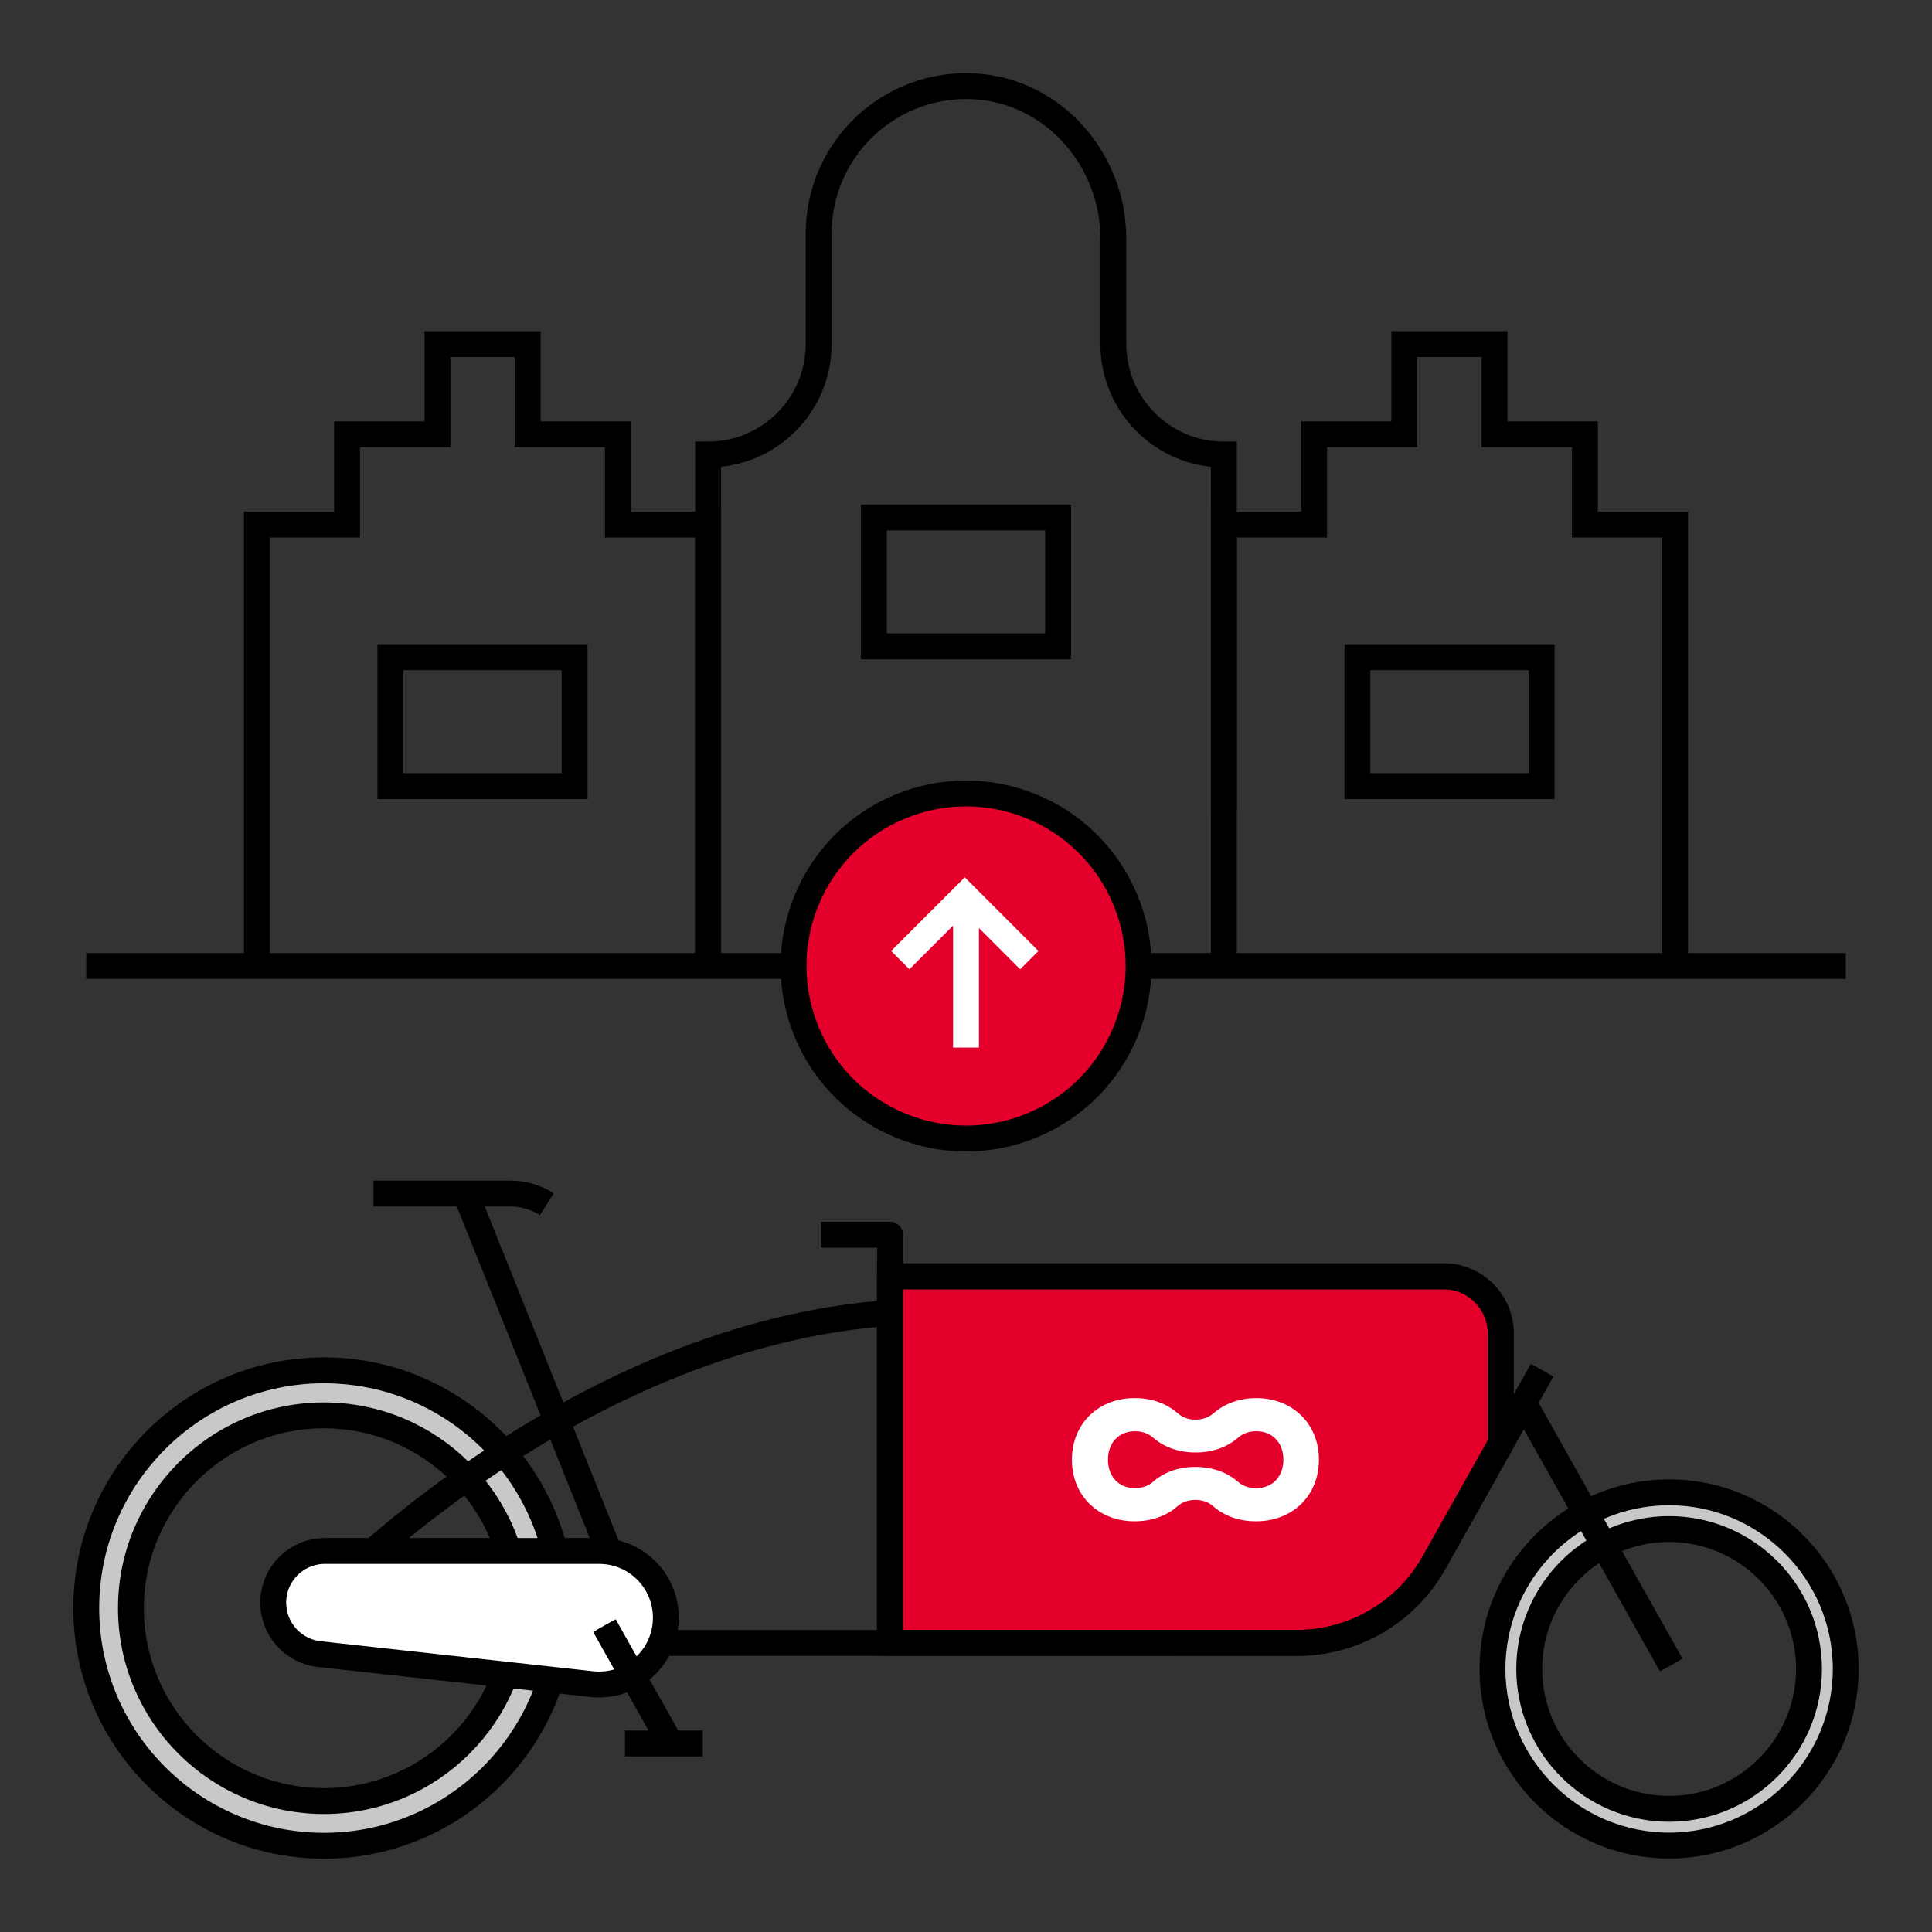
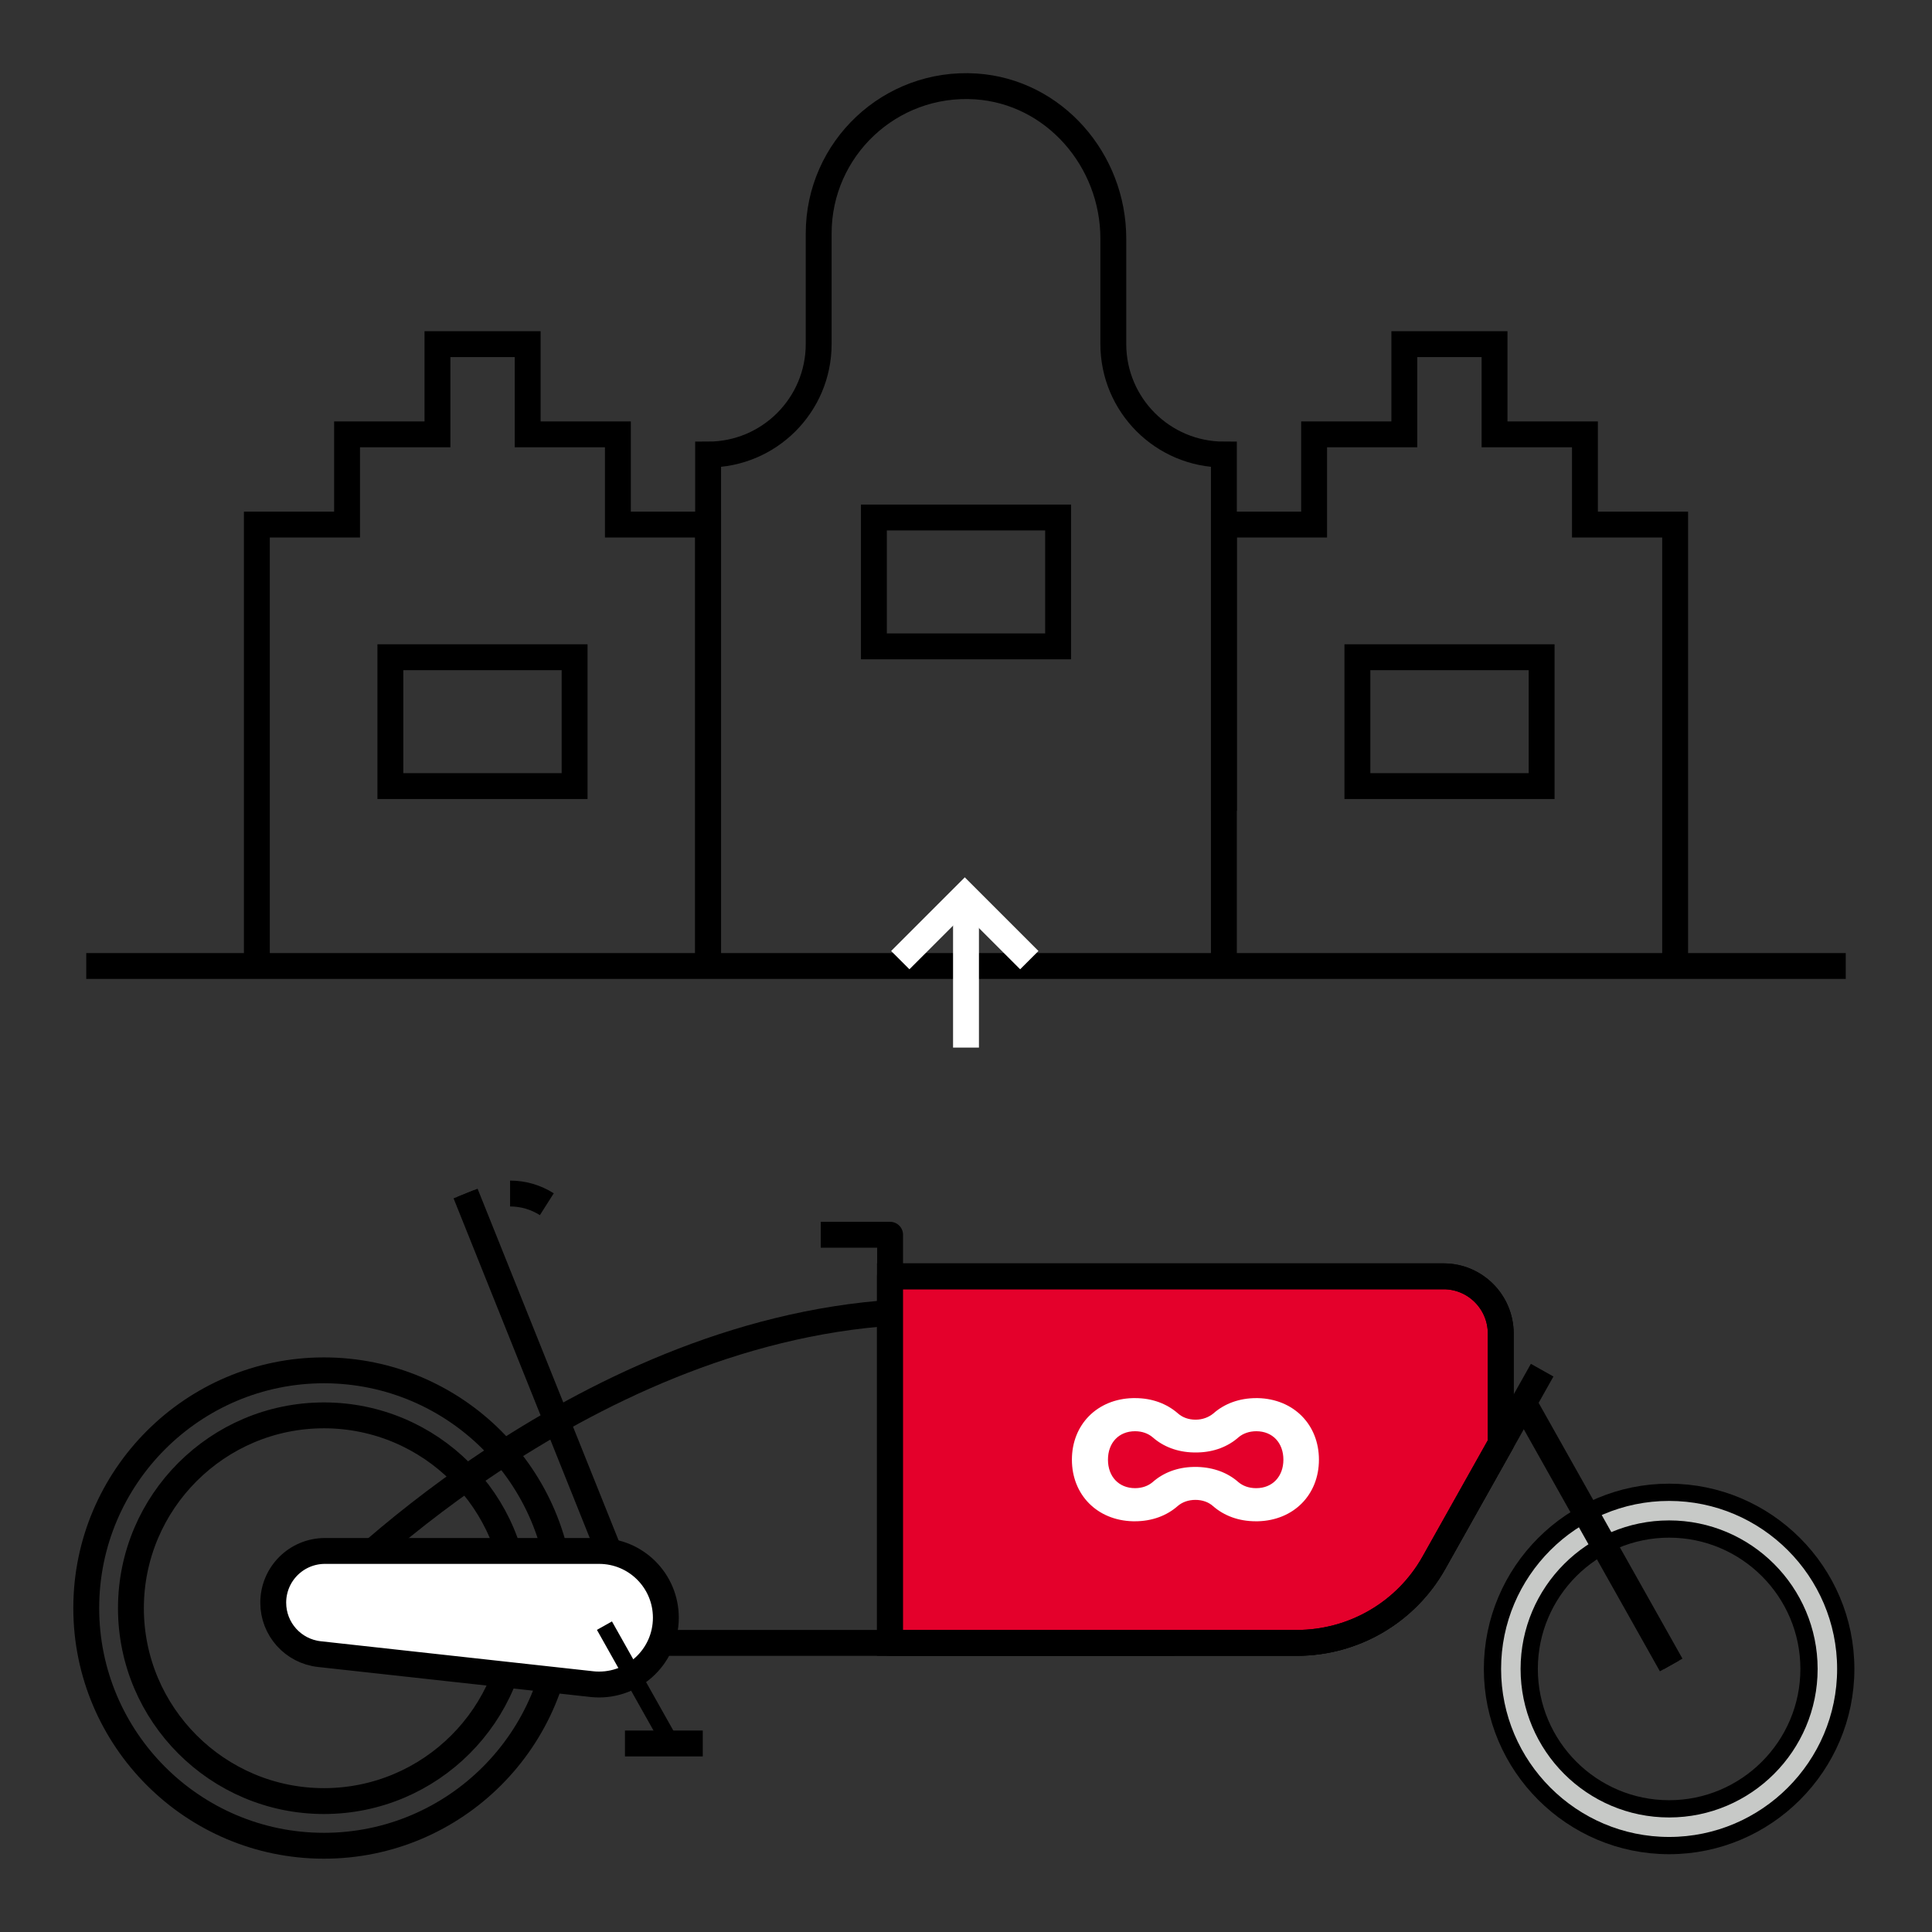
<svg xmlns="http://www.w3.org/2000/svg" id="Laag_1" viewBox="0 0 112 112">
  <rect x="0" y="0" width="112" height="112" fill="#333333" stroke="none" />
  <defs>
    <style>.cls-1,.cls-2,.cls-3,.cls-4,.cls-5,.cls-6,.cls-7{stroke-width:1.5px;}.cls-1,.cls-2,.cls-5,.cls-7{fill:none;}.cls-1,.cls-2,.cls-8,.cls-6{stroke-miterlimit:10;}.cls-1,.cls-7{stroke:#fff;}.cls-2,.cls-3,.cls-4,.cls-5,.cls-8,.cls-6{stroke:#000;}.cls-9{fill:#fff;}.cls-3{fill:#f8f6f3;}.cls-3,.cls-4,.cls-5{stroke-linejoin:round;}.cls-4,.cls-6{fill:#e4002b;}.cls-8{fill:#c7c9c7;}</style>
  </defs>
  <g>
    <polyline class="cls-2" points="41.05 56 41.05 30.41 35.82 30.41 35.82 25.18 30.59 25.18 30.59 19.95 25.36 19.95 25.36 25.18 20.12 25.18 20.12 30.41 14.89 30.41 14.89 56" />
    <polyline class="cls-2" points="97.11 56 97.11 30.41 91.88 30.41 91.88 25.18 86.64 25.18 86.64 19.95 81.41 19.95 81.41 25.18 76.18 25.18 76.18 30.41 70.95 30.41 70.95 47" />
    <path class="cls-2" d="M70.95,56V26.35h0c-3.54,0-6.41-2.87-6.41-6.41v-6.11c0-4.55-3.43-8.52-7.97-8.82-4.97-.32-9.11,3.62-9.11,8.52v6.41c0,3.54-2.87,6.41-6.41,6.41h0v29.65" />
    <rect class="cls-2" x="22.63" y="38.1" width="10.68" height="7.47" />
    <rect class="cls-2" x="78.69" y="38.1" width="10.68" height="7.47" />
    <rect class="cls-2" x="50.66" y="30" width="10.68" height="7.47" />
  </g>
  <line class="cls-3" x1="107" y1="56" x2="5" y2="56" />
  <g>
    <line class="cls-5" x1="37" y1="95.24" x2="68.07" y2="95.24" />
    <g>
-       <path class="cls-8" d="M18.78,104.41c-6.17,0-11.19-5.02-11.19-11.18s5.02-11.18,11.19-11.18,11.19,5.01,11.19,11.18-5.02,11.18-11.19,11.18m0-24.97c-7.59,0-13.78,6.18-13.78,13.78s6.18,13.78,13.78,13.78,13.78-6.18,13.78-13.78-6.18-13.78-13.78-13.78" />
      <path class="cls-5" d="M18.78,104.41c-6.17,0-11.19-5.02-11.19-11.18s5.02-11.18,11.19-11.18,11.19,5.01,11.19,11.18-5.02,11.18-11.19,11.18Zm0-24.97c-7.59,0-13.78,6.18-13.78,13.78s6.18,13.78,13.78,13.78,13.78-6.18,13.78-13.78-6.18-13.78-13.78-13.78Z" />
      <path class="cls-8" d="M96.76,104.86c-4.47,0-8.11-3.64-8.11-8.11s3.64-8.11,8.11-8.11,8.11,3.64,8.11,8.11-3.64,8.11-8.11,8.11m0-18.35c-5.65,0-10.24,4.6-10.24,10.24s4.6,10.24,10.24,10.24,10.24-4.6,10.24-10.24-4.6-10.24-10.24-10.24" />
-       <path class="cls-5" d="M96.76,104.86c-4.47,0-8.11-3.64-8.11-8.11s3.64-8.11,8.11-8.11,8.11,3.64,8.11,8.11-3.64,8.11-8.11,8.11Zm0-18.35c-5.65,0-10.24,4.6-10.24,10.24s4.6,10.24,10.24,10.24,10.24-4.6,10.24-10.24-4.6-10.24-10.24-10.24Z" />
      <path class="cls-5" d="M18.65,92.7s14.64-15.44,33.24-16.61" />
      <line class="cls-8" x1="96.88" y1="96.52" x2="88.4" y2="81.44" />
      <line class="cls-5" x1="96.88" y1="96.52" x2="88.4" y2="81.44" />
-       <path class="cls-5" d="M31.7,69.81c-.63-.4-1.36-.62-2.13-.62h-7.92" />
+       <path class="cls-5" d="M31.7,69.81c-.63-.4-1.36-.62-2.13-.62" />
      <line class="cls-8" x1="36.12" y1="91.96" x2="26.99" y2="69.19" />
      <line class="cls-5" x1="36.12" y1="91.96" x2="26.99" y2="69.19" />
      <path class="cls-5" d="M47.58,71.58h4.02v23.65h23.59c3.29,0,6.32-1.78,7.94-4.64l6.27-11.16" />
      <path class="cls-9" d="M34.31,97.63l-15.8-1.74c-1.52-.17-2.67-1.45-2.67-2.98,0-1.66,1.34-3,3-3h15.89c2.14,0,3.87,1.73,3.87,3.87,0,2.31-2,4.1-4.3,3.85" />
      <path class="cls-5" d="M34.31,97.63l-15.8-1.74c-1.52-.17-2.67-1.45-2.67-2.98,0-1.66,1.34-3,3-3h15.89c2.14,0,3.87,1.73,3.87,3.87,0,2.31-2,4.1-4.3,3.85Z" />
      <line class="cls-5" x1="36.23" y1="101.07" x2="40.74" y2="101.07" />
      <line class="cls-8" x1="38.88" y1="101.07" x2="35.04" y2="94.24" />
-       <line class="cls-5" x1="38.88" y1="101.07" x2="35.04" y2="94.24" />
      <path class="cls-6" d="M87,77.31v6.38l-3.88,6.91c-1.61,2.87-4.65,4.64-7.94,4.64h-23.59v-21.25h32.1c1.83,0,3.31,1.49,3.31,3.32" />
      <path class="cls-5" d="M87,77.31v6.38l-3.88,6.91c-1.61,2.87-4.65,4.64-7.94,4.64h-23.59v-21.25h32.1c1.83,0,3.31,1.49,3.31,3.32Z" />
      <path class="cls-9" d="M72.81,86.27c-.41,0-.76-.13-1.02-.35h0c-.61-.54-1.42-.85-2.37-.88-.04,0-.08,0-.11,0s-.08,0-.12,0c-.95,.02-1.76,.34-2.37,.88h0c-.26,.22-.61,.35-1.02,.35-.94,0-1.57-.67-1.57-1.65s.63-1.65,1.57-1.65c.41,0,.76,.13,1.02,.35,.61,.54,1.43,.86,2.37,.88,.04,0,.08,0,.12,0s.08,0,.12,0c.95-.02,1.76-.34,2.37-.88,.26-.22,.62-.35,1.03-.35,.94,0,1.57,.67,1.57,1.65s-.64,1.65-1.57,1.65m.11-5.22s-.08,0-.11,0c-1,0-1.86,.33-2.49,.89-.27,.22-.62,.36-1.03,.36s-.76-.13-1.02-.36c-.64-.56-1.49-.89-2.49-.89-.04,0-.08,0-.12,0-2.08,.05-3.54,1.54-3.54,3.57s1.46,3.52,3.54,3.57c.04,0,.08,0,.11,0,1,0,1.86-.33,2.49-.89h0c.26-.22,.61-.35,1.02-.35s.76,.13,1.02,.36h0c.64,.56,1.49,.88,2.48,.88,.04,0,.08,0,.12,0,2.08-.05,3.54-1.54,3.54-3.57s-1.46-3.52-3.54-3.57" />
    </g>
  </g>
  <g>
-     <circle class="cls-4" cx="56" cy="56" r="10" transform="translate(-17.29 26) rotate(-22.74)" />
    <g>
      <line class="cls-7" x1="56" y1="60.73" x2="56" y2="52.42" />
      <polyline class="cls-1" points="52.19 55.66 55.93 51.92 59.67 55.66" />
    </g>
  </g>
</svg>